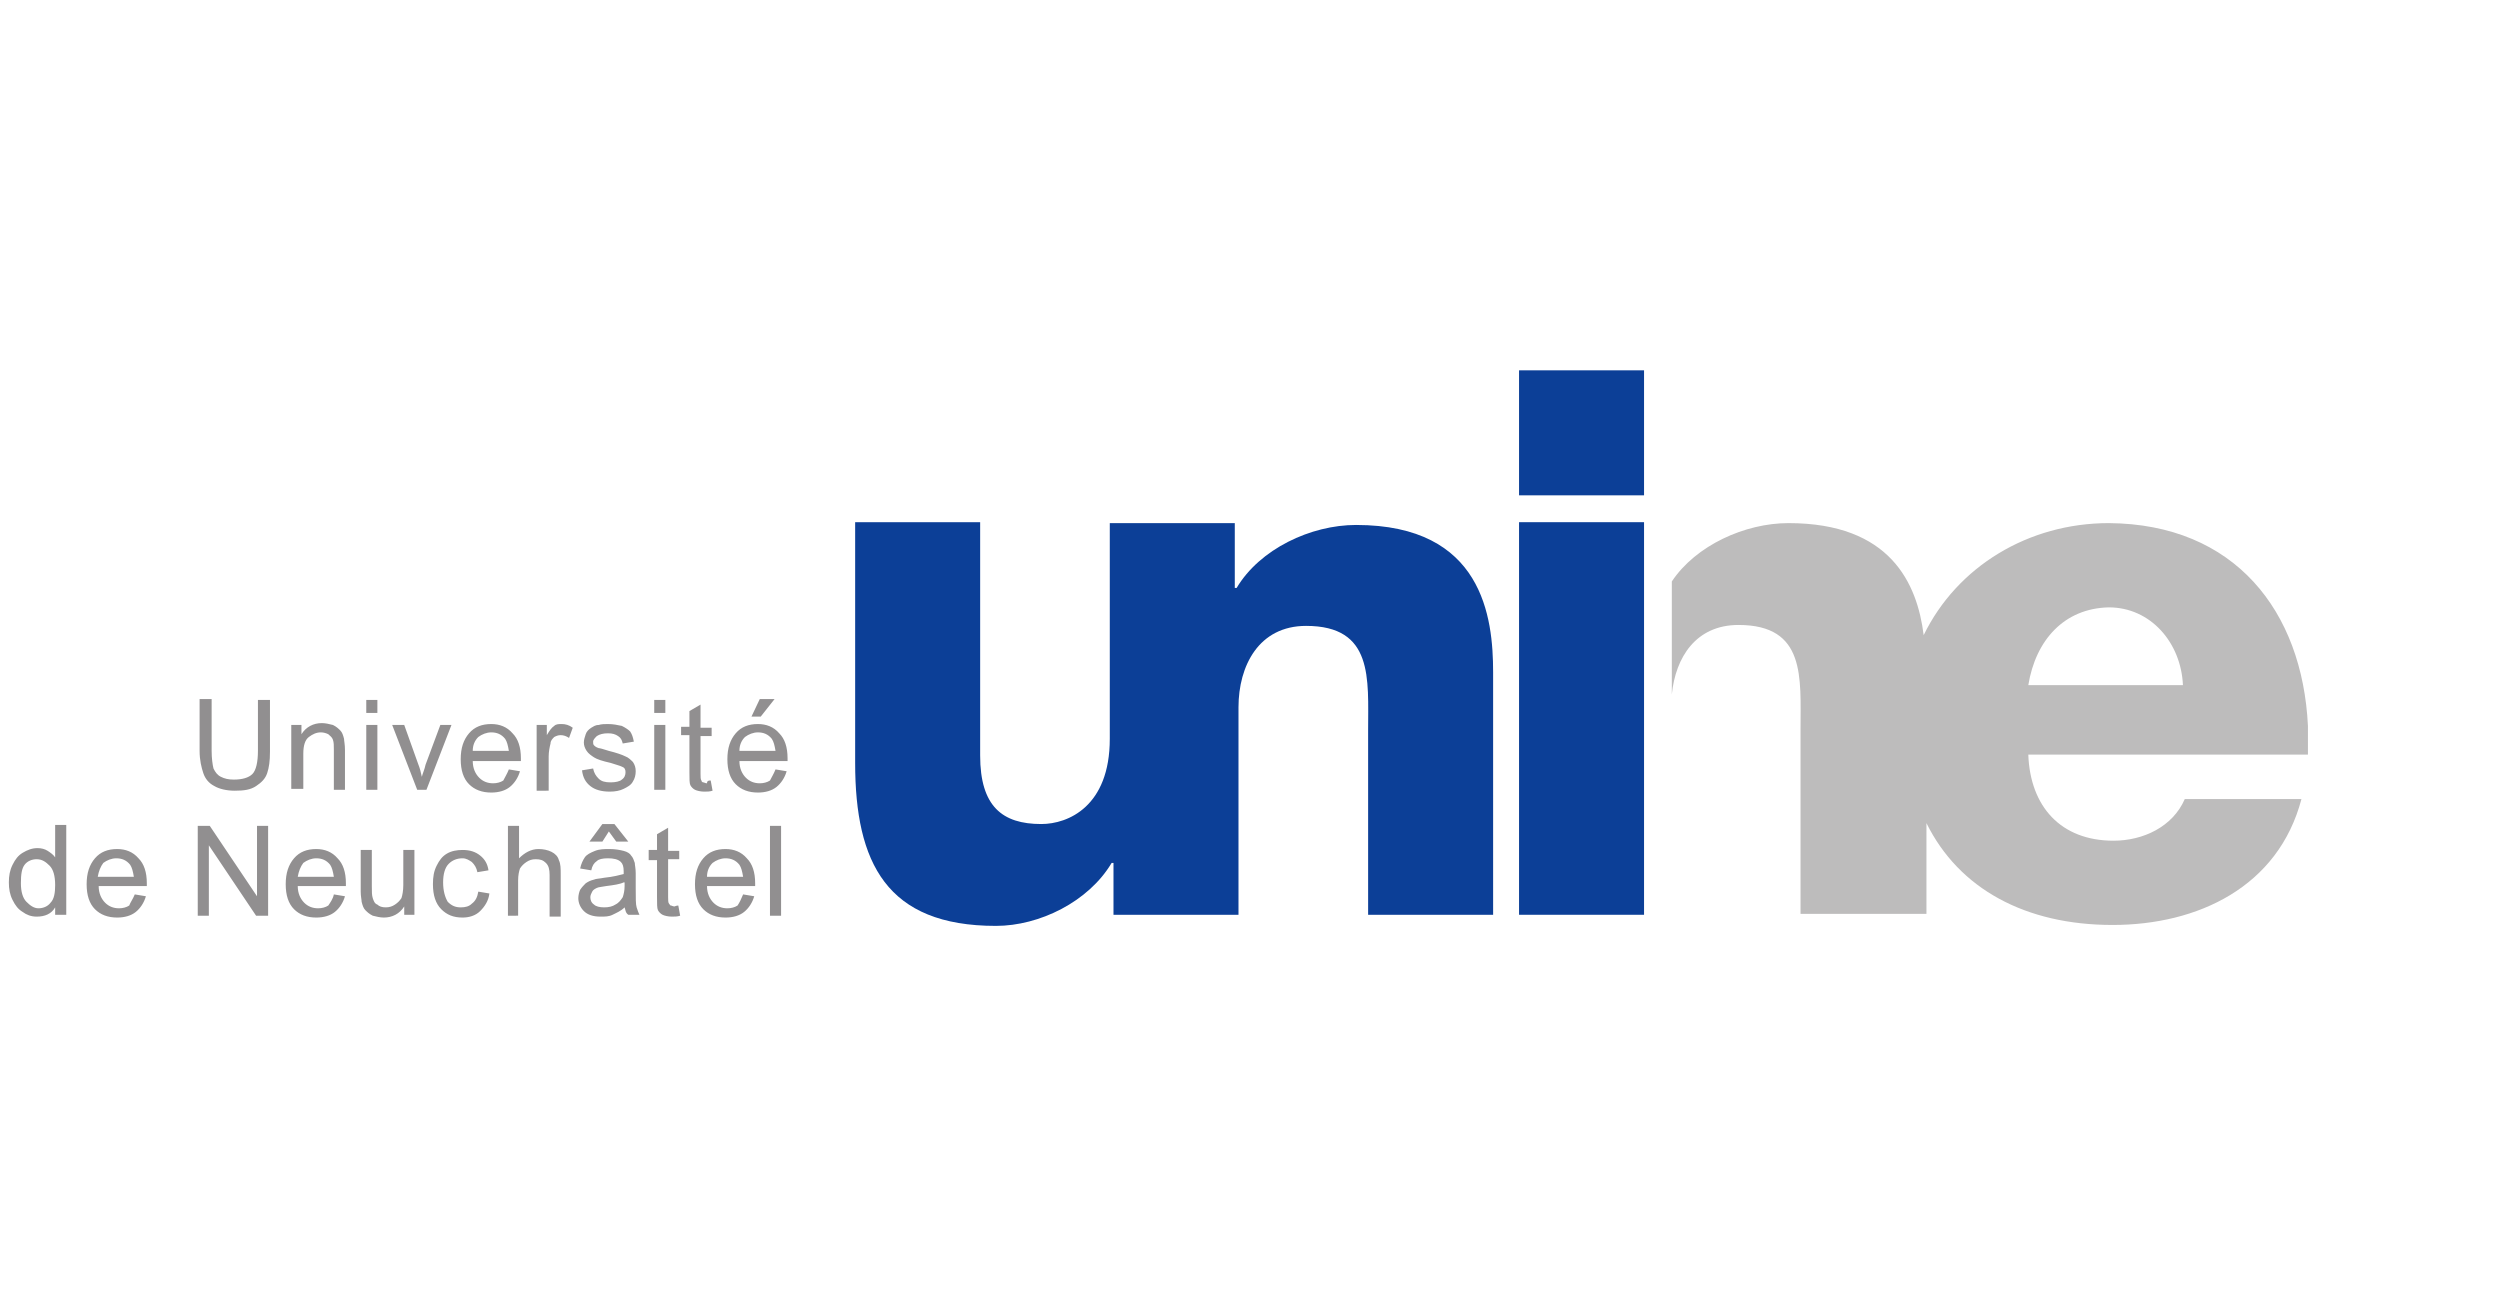
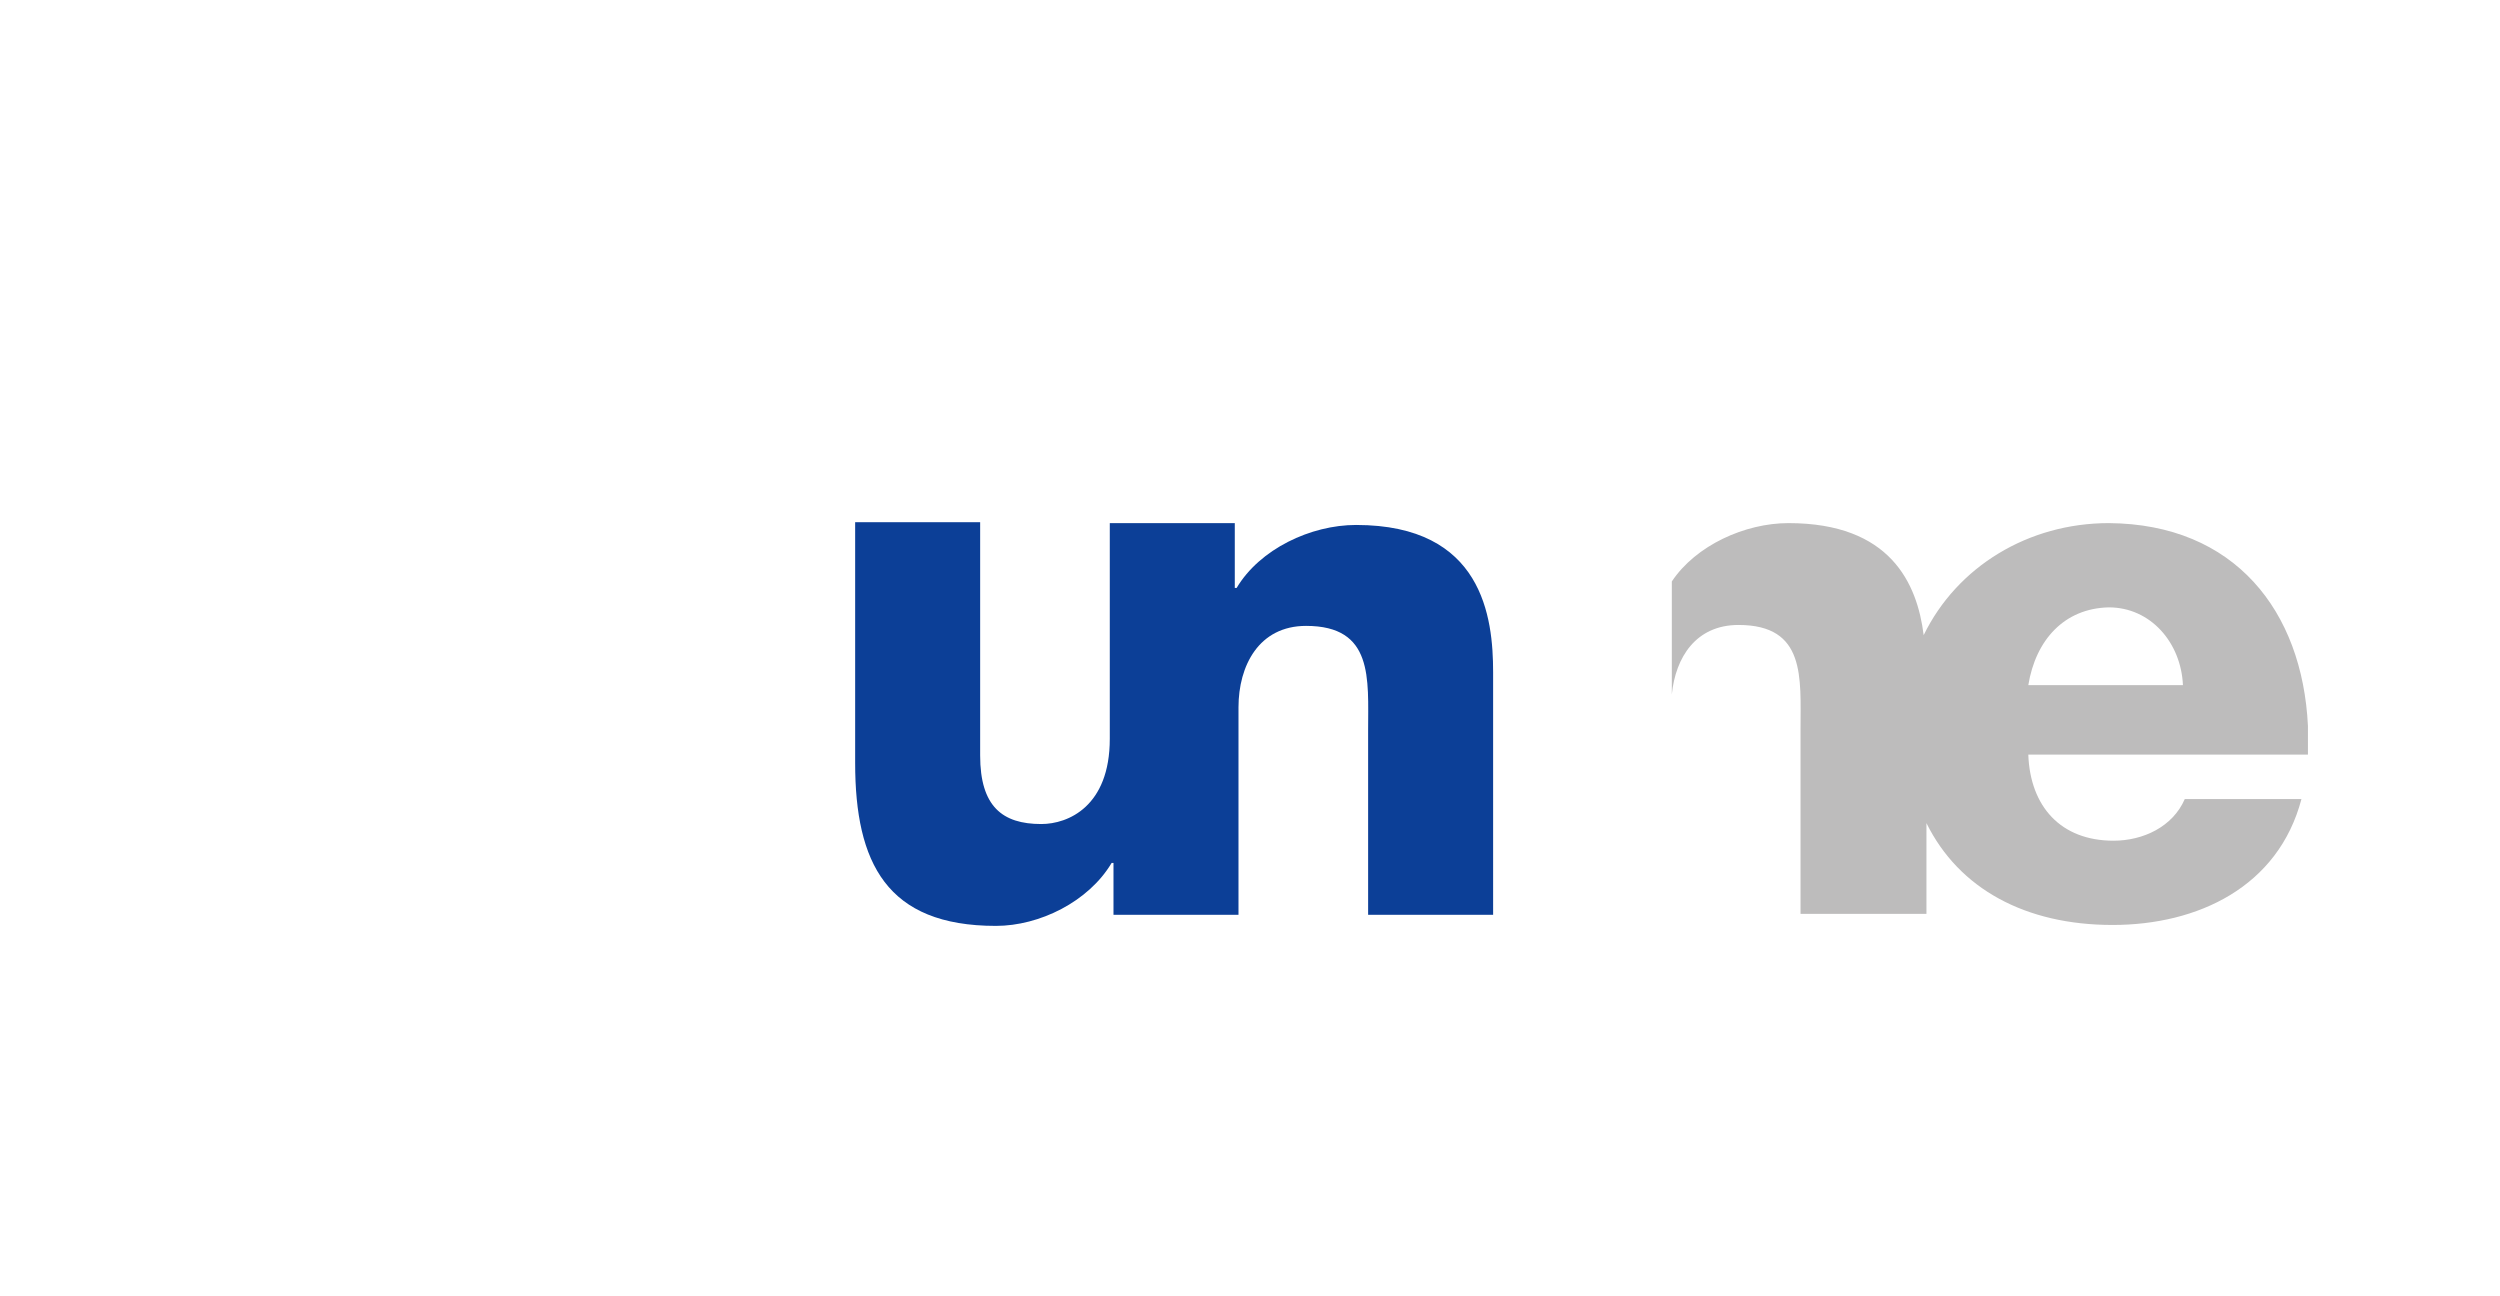
<svg xmlns="http://www.w3.org/2000/svg" version="1.1" id="Ebene_1" x="0px" y="0px" viewBox="0 0 270 140" style="enable-background:new 0 0 270 140;" xml:space="preserve">
  <style type="text/css">
	.st0{fill-rule:evenodd;clip-rule:evenodd;fill:#0C3F97;}
	.st1{fill:#0C3F97;}
	.st2{fill:#BDBCBC;}
	.st3{fill:#918F90;}
</style>
  <g id="layer1" transform="translate(162.857,-137.204)">
    <g id="g2485" transform="translate(10,10)">
-       <path id="path2458" class="st0" d="M-8.8,226H4.7v-42.4H-8.8V226z" />
      <path id="path2464" class="st1" d="M-39.5,226h-13.1v-5.6h-0.2c-2.5,4.2-7.8,6.8-12.5,6.8c-11.8,0-15.2-6.8-15.2-17.6v-26H-67    v25.2c0,5.5,2.4,7.4,6.6,7.4c2.9,0,7.4-1.9,7.4-9.2v-23.3h13.5c0,5.6,0,7,0,7h0.2c2.5-4.2,8-6.8,12.9-6.8    c13.7,0,14.8,10,14.8,15.9V226h-13.5v-19.9c0-5.6,0.6-11.3-6.7-11.3c-5.1,0-7.3,4.3-7.3,8.8V226H-39.5z M-39.5,184.9l0,5.6    C-39.5,190.6-39.5,190.6-39.5,184.9z" />
-       <path id="path2470" class="st1" d="M-8.8,167.2H4.7v13.5H-8.8V167.2z" />
      <path id="path2476" class="st2" d="M46.2,201.2h16.7c-0.2-4.6-3.5-8.4-8-8.4C50.1,192.9,47,196.3,46.2,201.2z M76.4,205.6v3l0,0.1    H46.2c0.2,5.6,3.5,9.3,9.2,9.3c3.2,0,6.4-1.5,7.7-4.5h12.6c-2.5,9.5-11.2,13.6-20.4,13.6c-9.4,0-16.6-3.9-20.1-11v9.8H21.6v-19.9    c0-5.6,0.6-11.3-6.7-11.3c-4.6,0-6.8,3.5-7.2,7.5v-12.2c2.6-3.9,7.9-6.3,12.6-6.3c11,0,13.9,6.5,14.6,12.1    c3.6-7.4,11.3-12.1,20-12.1C68.5,183.8,75.8,193.2,76.4,205.6z" />
-       <path id="text2482" class="st3" d="M-145,202.8h1.3v5.6c0,1-0.1,1.7-0.3,2.3c-0.2,0.6-0.6,1-1.2,1.4c-0.6,0.4-1.3,0.5-2.3,0.5    c-0.9,0-1.7-0.2-2.2-0.5c-0.6-0.3-1-0.8-1.2-1.4c-0.2-0.6-0.4-1.4-0.4-2.4v-5.6h1.3v5.6c0,0.8,0.1,1.5,0.2,1.9    c0.2,0.4,0.4,0.7,0.8,0.9s0.8,0.3,1.4,0.3c0.9,0,1.6-0.2,2-0.6c0.4-0.4,0.6-1.3,0.6-2.5V202.8z M-141.4,212.5v-7h1.1v1    c0.5-0.8,1.3-1.2,2.2-1.2c0.4,0,0.8,0.1,1.2,0.2c0.4,0.2,0.6,0.4,0.8,0.6c0.2,0.2,0.3,0.5,0.4,0.9c0,0.2,0.1,0.6,0.1,1.2v4.3h-1.2    v-4.3c0-0.5,0-0.8-0.1-1.1s-0.3-0.4-0.5-0.6c-0.2-0.1-0.5-0.2-0.8-0.2c-0.5,0-0.9,0.2-1.3,0.5s-0.6,0.9-0.6,1.8v3.8H-141.4z     M-133.3,204.2v-1.4h1.2v1.4H-133.3z M-133.3,212.5v-7h1.2v7H-133.3z M-127.8,212.5l-2.7-7h1.3l1.5,4.2c0.2,0.5,0.3,0.9,0.4,1.4    c0.1-0.4,0.3-0.8,0.4-1.3l1.6-4.3h1.2l-2.7,7H-127.8z M-117.9,210.3l1.2,0.2c-0.2,0.7-0.6,1.3-1.1,1.7c-0.5,0.4-1.2,0.6-2,0.6    c-1,0-1.8-0.3-2.4-0.9c-0.6-0.6-0.9-1.5-0.9-2.7c0-1.2,0.3-2.1,0.9-2.8c0.6-0.7,1.4-1,2.4-1c0.9,0,1.7,0.3,2.3,1    c0.6,0.6,0.9,1.5,0.9,2.7c0,0.1,0,0.2,0,0.3h-5.2c0,0.8,0.3,1.4,0.7,1.8c0.4,0.4,0.9,0.6,1.5,0.6c0.4,0,0.8-0.1,1.1-0.3    C-118.3,211.1-118.1,210.8-117.9,210.3L-117.9,210.3z M-121.8,208.3h3.9c-0.1-0.6-0.2-1-0.4-1.3c-0.4-0.5-0.9-0.7-1.5-0.7    c-0.5,0-1,0.2-1.4,0.5C-121.6,207.2-121.8,207.7-121.8,208.3L-121.8,208.3z M-114.9,212.5v-7h1.1v1.1c0.3-0.5,0.5-0.8,0.8-1    c0.2-0.2,0.5-0.2,0.8-0.2c0.4,0,0.8,0.1,1.2,0.4l-0.4,1.1c-0.3-0.2-0.6-0.3-0.9-0.3c-0.3,0-0.5,0.1-0.7,0.2    c-0.2,0.2-0.4,0.4-0.4,0.7c-0.1,0.4-0.2,0.9-0.2,1.4v3.7H-114.9z M-110,210.4l1.2-0.2c0.1,0.5,0.3,0.8,0.6,1.1    c0.3,0.3,0.7,0.4,1.3,0.4c0.5,0,1-0.1,1.2-0.3c0.3-0.2,0.4-0.5,0.4-0.8c0-0.3-0.1-0.5-0.4-0.6c-0.2-0.1-0.6-0.2-1.2-0.4    c-0.9-0.2-1.5-0.4-1.8-0.6c-0.3-0.2-0.6-0.4-0.8-0.7c-0.2-0.3-0.3-0.6-0.3-0.9c0-0.3,0.1-0.6,0.2-0.9c0.1-0.3,0.3-0.5,0.6-0.7    c0.2-0.1,0.4-0.3,0.8-0.3c0.3-0.1,0.7-0.1,1-0.1c0.6,0,1,0.1,1.5,0.2c0.4,0.2,0.7,0.4,0.9,0.6c0.2,0.3,0.3,0.6,0.4,1.1l-1.2,0.2    c-0.1-0.4-0.2-0.6-0.5-0.8c-0.3-0.2-0.6-0.3-1.1-0.3c-0.5,0-0.9,0.1-1.2,0.3c-0.2,0.2-0.4,0.4-0.4,0.6c0,0.2,0,0.3,0.1,0.4    c0.1,0.1,0.2,0.2,0.5,0.3c0.1,0,0.5,0.1,1.1,0.3c0.8,0.2,1.4,0.4,1.8,0.6c0.3,0.1,0.6,0.4,0.8,0.6c0.2,0.3,0.3,0.6,0.3,1    c0,0.4-0.1,0.8-0.3,1.1c-0.2,0.4-0.6,0.6-1,0.8c-0.4,0.2-0.9,0.3-1.5,0.3c-0.9,0-1.6-0.2-2.1-0.6S-109.9,211.2-110,210.4    L-110,210.4z M-102.2,204.2v-1.4h1.2v1.4H-102.2z M-102.2,212.5v-7h1.2v7H-102.2z M-96.1,211.5l0.2,1.1c-0.3,0.1-0.6,0.1-0.9,0.1    c-0.4,0-0.8-0.1-1-0.2s-0.4-0.3-0.5-0.5s-0.1-0.7-0.1-1.4v-4h-0.9v-0.9h0.9v-1.7l1.2-0.7v2.5h1.2v0.9h-1.2v4.1    c0,0.3,0,0.6,0.1,0.7c0,0.1,0.1,0.2,0.2,0.2s0.2,0.1,0.4,0.1C-96.5,211.5-96.3,211.5-96.1,211.5L-96.1,211.5z M-89.1,210.3    l1.2,0.2c-0.2,0.7-0.6,1.3-1.1,1.7c-0.5,0.4-1.2,0.6-2,0.6c-1,0-1.8-0.3-2.4-0.9c-0.6-0.6-0.9-1.5-0.9-2.7c0-1.2,0.3-2.1,0.9-2.8    c0.6-0.7,1.4-1,2.4-1c0.9,0,1.7,0.3,2.3,1c0.6,0.6,0.9,1.5,0.9,2.7c0,0.1,0,0.2,0,0.3h-5.2c0,0.8,0.3,1.4,0.7,1.8    c0.4,0.4,0.9,0.6,1.5,0.6c0.4,0,0.8-0.1,1.1-0.3C-89.5,211.1-89.3,210.8-89.1,210.3L-89.1,210.3z M-93,208.3h3.9    c-0.1-0.6-0.2-1-0.4-1.3c-0.4-0.5-0.9-0.7-1.5-0.7c-0.5,0-1,0.2-1.4,0.5C-92.8,207.2-93,207.7-93,208.3L-93,208.3z M-91.7,204.6    l0.9-1.9h1.6l-1.5,1.9H-91.7z M-166.9,226.1v-0.9c-0.4,0.7-1.1,1-2,1c-0.6,0-1.1-0.2-1.5-0.5c-0.5-0.3-0.8-0.7-1.1-1.3    c-0.3-0.6-0.4-1.2-0.4-1.9c0-0.7,0.1-1.3,0.4-1.9s0.6-1,1.1-1.3c0.5-0.3,1-0.5,1.6-0.5c0.4,0,0.8,0.1,1.1,0.3    c0.3,0.2,0.6,0.4,0.8,0.7v-3.5h1.2v9.7H-166.9z M-170.6,222.6c0,0.9,0.2,1.6,0.6,2c0.4,0.4,0.8,0.7,1.3,0.7c0.5,0,1-0.2,1.3-0.6    c0.4-0.4,0.5-1.1,0.5-1.9c0-1-0.2-1.7-0.6-2.1c-0.4-0.4-0.8-0.7-1.4-0.7c-0.5,0-1,0.2-1.3,0.6C-170.5,221-170.6,221.6-170.6,222.6    L-170.6,222.6z M-158.3,223.8l1.2,0.2c-0.2,0.7-0.6,1.3-1.1,1.7c-0.5,0.4-1.2,0.6-2,0.6c-1,0-1.8-0.3-2.4-0.9    c-0.6-0.6-0.9-1.5-0.9-2.7c0-1.2,0.3-2.1,0.9-2.8c0.6-0.7,1.4-1,2.4-1c0.9,0,1.7,0.3,2.3,1c0.6,0.6,0.9,1.5,0.9,2.7    c0,0.1,0,0.2,0,0.3h-5.2c0,0.8,0.3,1.4,0.7,1.8c0.4,0.4,0.9,0.6,1.5,0.6c0.4,0,0.8-0.1,1.1-0.3    C-158.8,224.7-158.5,224.3-158.3,223.8L-158.3,223.8z M-162.3,221.9h3.9c-0.1-0.6-0.2-1-0.4-1.3c-0.4-0.5-0.9-0.7-1.5-0.7    c-0.5,0-1,0.2-1.4,0.5C-162,220.8-162.2,221.3-162.3,221.9L-162.3,221.9z M-151.5,226.1v-9.7h1.3l5.1,7.6v-7.6h1.2v9.7h-1.3    l-5.1-7.6v7.6H-151.5z M-136.8,223.8l1.2,0.2c-0.2,0.7-0.6,1.3-1.1,1.7c-0.5,0.4-1.2,0.6-2,0.6c-1,0-1.8-0.3-2.4-0.9    c-0.6-0.6-0.9-1.5-0.9-2.7c0-1.2,0.3-2.1,0.9-2.8c0.6-0.7,1.4-1,2.4-1c0.9,0,1.7,0.3,2.3,1c0.6,0.6,0.9,1.5,0.9,2.7    c0,0.1,0,0.2,0,0.3h-5.2c0,0.8,0.3,1.4,0.7,1.8c0.4,0.4,0.9,0.6,1.5,0.6c0.4,0,0.8-0.1,1.1-0.3    C-137.2,224.7-136.9,224.3-136.8,223.8L-136.8,223.8z M-140.7,221.9h3.9c-0.1-0.6-0.2-1-0.4-1.3c-0.4-0.5-0.9-0.7-1.5-0.7    c-0.5,0-1,0.2-1.4,0.5C-140.4,220.8-140.6,221.3-140.7,221.9L-140.7,221.9z M-129.2,226.1v-1c-0.5,0.8-1.3,1.2-2.2,1.2    c-0.4,0-0.8-0.1-1.2-0.2c-0.4-0.2-0.6-0.4-0.8-0.6c-0.2-0.2-0.3-0.5-0.4-0.9c0-0.2-0.1-0.6-0.1-1.1V219h1.2v3.9c0,0.6,0,1,0.1,1.3    c0.1,0.3,0.2,0.6,0.5,0.7c0.2,0.2,0.5,0.3,0.9,0.3s0.7-0.1,1-0.3c0.3-0.2,0.5-0.4,0.7-0.7c0.1-0.3,0.2-0.8,0.2-1.4V219h1.2v7    H-129.2z M-121.2,223.5l1.2,0.2c-0.1,0.8-0.5,1.4-1,1.9c-0.5,0.5-1.2,0.7-1.9,0.7c-1,0-1.7-0.3-2.3-0.9s-0.9-1.5-0.9-2.7    c0-0.8,0.1-1.4,0.4-2c0.3-0.6,0.6-1,1.1-1.3c0.5-0.3,1.1-0.4,1.7-0.4c0.8,0,1.4,0.2,1.9,0.6c0.5,0.4,0.8,0.9,0.9,1.6l-1.2,0.2    c-0.1-0.5-0.3-0.8-0.6-1.1c-0.3-0.2-0.6-0.4-1-0.4c-0.6,0-1.1,0.2-1.5,0.6c-0.4,0.4-0.6,1.1-0.6,2c0,0.9,0.2,1.6,0.5,2.1    c0.4,0.4,0.8,0.6,1.4,0.6c0.5,0,0.9-0.1,1.2-0.4C-121.5,224.5-121.3,224.1-121.2,223.5L-121.2,223.5z M-118,226.1v-9.7h1.2v3.5    c0.6-0.6,1.3-1,2.1-1c0.5,0,1,0.1,1.4,0.3c0.4,0.2,0.7,0.5,0.8,0.9c0.2,0.4,0.2,0.9,0.2,1.6v4.5h-1.2v-4.5c0-0.6-0.1-1-0.4-1.3    c-0.3-0.3-0.6-0.4-1.1-0.4c-0.4,0-0.7,0.1-1,0.3c-0.3,0.2-0.5,0.4-0.7,0.7c-0.1,0.3-0.2,0.7-0.2,1.3v3.8H-118z M-105.4,225.2    c-0.4,0.4-0.9,0.6-1.3,0.8c-0.4,0.2-0.8,0.2-1.3,0.2c-0.8,0-1.4-0.2-1.8-0.6s-0.6-0.9-0.6-1.4c0-0.3,0.1-0.7,0.2-0.9    c0.2-0.3,0.4-0.5,0.6-0.7c0.3-0.2,0.5-0.3,0.9-0.4c0.2-0.1,0.6-0.1,1.1-0.2c1-0.1,1.7-0.3,2.1-0.4c0-0.2,0-0.3,0-0.3    c0-0.5-0.1-0.8-0.3-1c-0.3-0.3-0.8-0.4-1.4-0.4c-0.6,0-1,0.1-1.2,0.3c-0.3,0.2-0.5,0.5-0.6,1l-1.2-0.2c0.1-0.5,0.3-0.9,0.5-1.2    c0.2-0.3,0.6-0.5,1.1-0.7s1-0.2,1.6-0.2c0.6,0,1.1,0.1,1.5,0.2c0.4,0.1,0.7,0.3,0.8,0.5c0.2,0.2,0.3,0.5,0.4,0.8    c0,0.2,0.1,0.6,0.1,1.1v1.6c0,1.1,0,1.8,0.1,2.1c0.1,0.3,0.2,0.6,0.3,0.8h-1.2C-105.3,225.8-105.3,225.5-105.4,225.2L-105.4,225.2    z M-105.5,222.5c-0.4,0.2-1.1,0.3-1.9,0.4c-0.5,0.1-0.8,0.1-1,0.2c-0.2,0.1-0.4,0.2-0.5,0.4c-0.1,0.2-0.2,0.4-0.2,0.6    c0,0.3,0.1,0.6,0.4,0.8c0.2,0.2,0.6,0.3,1.1,0.3c0.5,0,0.9-0.1,1.2-0.3c0.4-0.2,0.6-0.5,0.8-0.8c0.1-0.3,0.2-0.7,0.2-1.2V222.5z     M-107.1,217l-0.7,1.1h-1.4l1.4-1.9h1.3l1.5,1.9h-1.3L-107.1,217z M-99.6,225l0.2,1.1c-0.3,0.1-0.6,0.1-0.9,0.1    c-0.4,0-0.8-0.1-1-0.2c-0.2-0.1-0.4-0.3-0.5-0.5c-0.1-0.2-0.1-0.7-0.1-1.4v-4h-0.9V219h0.9v-1.7l1.2-0.7v2.5h1.2v0.9h-1.2v4.1    c0,0.3,0,0.6,0.1,0.7s0.1,0.2,0.2,0.2s0.2,0.1,0.4,0.1C-100,225.1-99.8,225-99.6,225L-99.6,225z M-92.6,223.8l1.2,0.2    c-0.2,0.7-0.6,1.3-1.1,1.7c-0.5,0.4-1.2,0.6-2,0.6c-1,0-1.8-0.3-2.4-0.9s-0.9-1.5-0.9-2.7c0-1.2,0.3-2.1,0.9-2.8    c0.6-0.7,1.4-1,2.4-1c0.9,0,1.7,0.3,2.3,1c0.6,0.6,0.9,1.5,0.9,2.7c0,0.1,0,0.2,0,0.3h-5.2c0,0.8,0.3,1.4,0.7,1.8    c0.4,0.4,0.9,0.6,1.5,0.6c0.4,0,0.8-0.1,1.1-0.3C-93,224.7-92.8,224.3-92.6,223.8L-92.6,223.8z M-96.5,221.9h3.9    c-0.1-0.6-0.2-1-0.4-1.3c-0.4-0.5-0.9-0.7-1.5-0.7c-0.5,0-1,0.2-1.4,0.5C-96.3,220.8-96.5,221.3-96.5,221.9L-96.5,221.9z     M-89.7,226.1v-9.7h1.2v9.7H-89.7z" />
    </g>
  </g>
</svg>